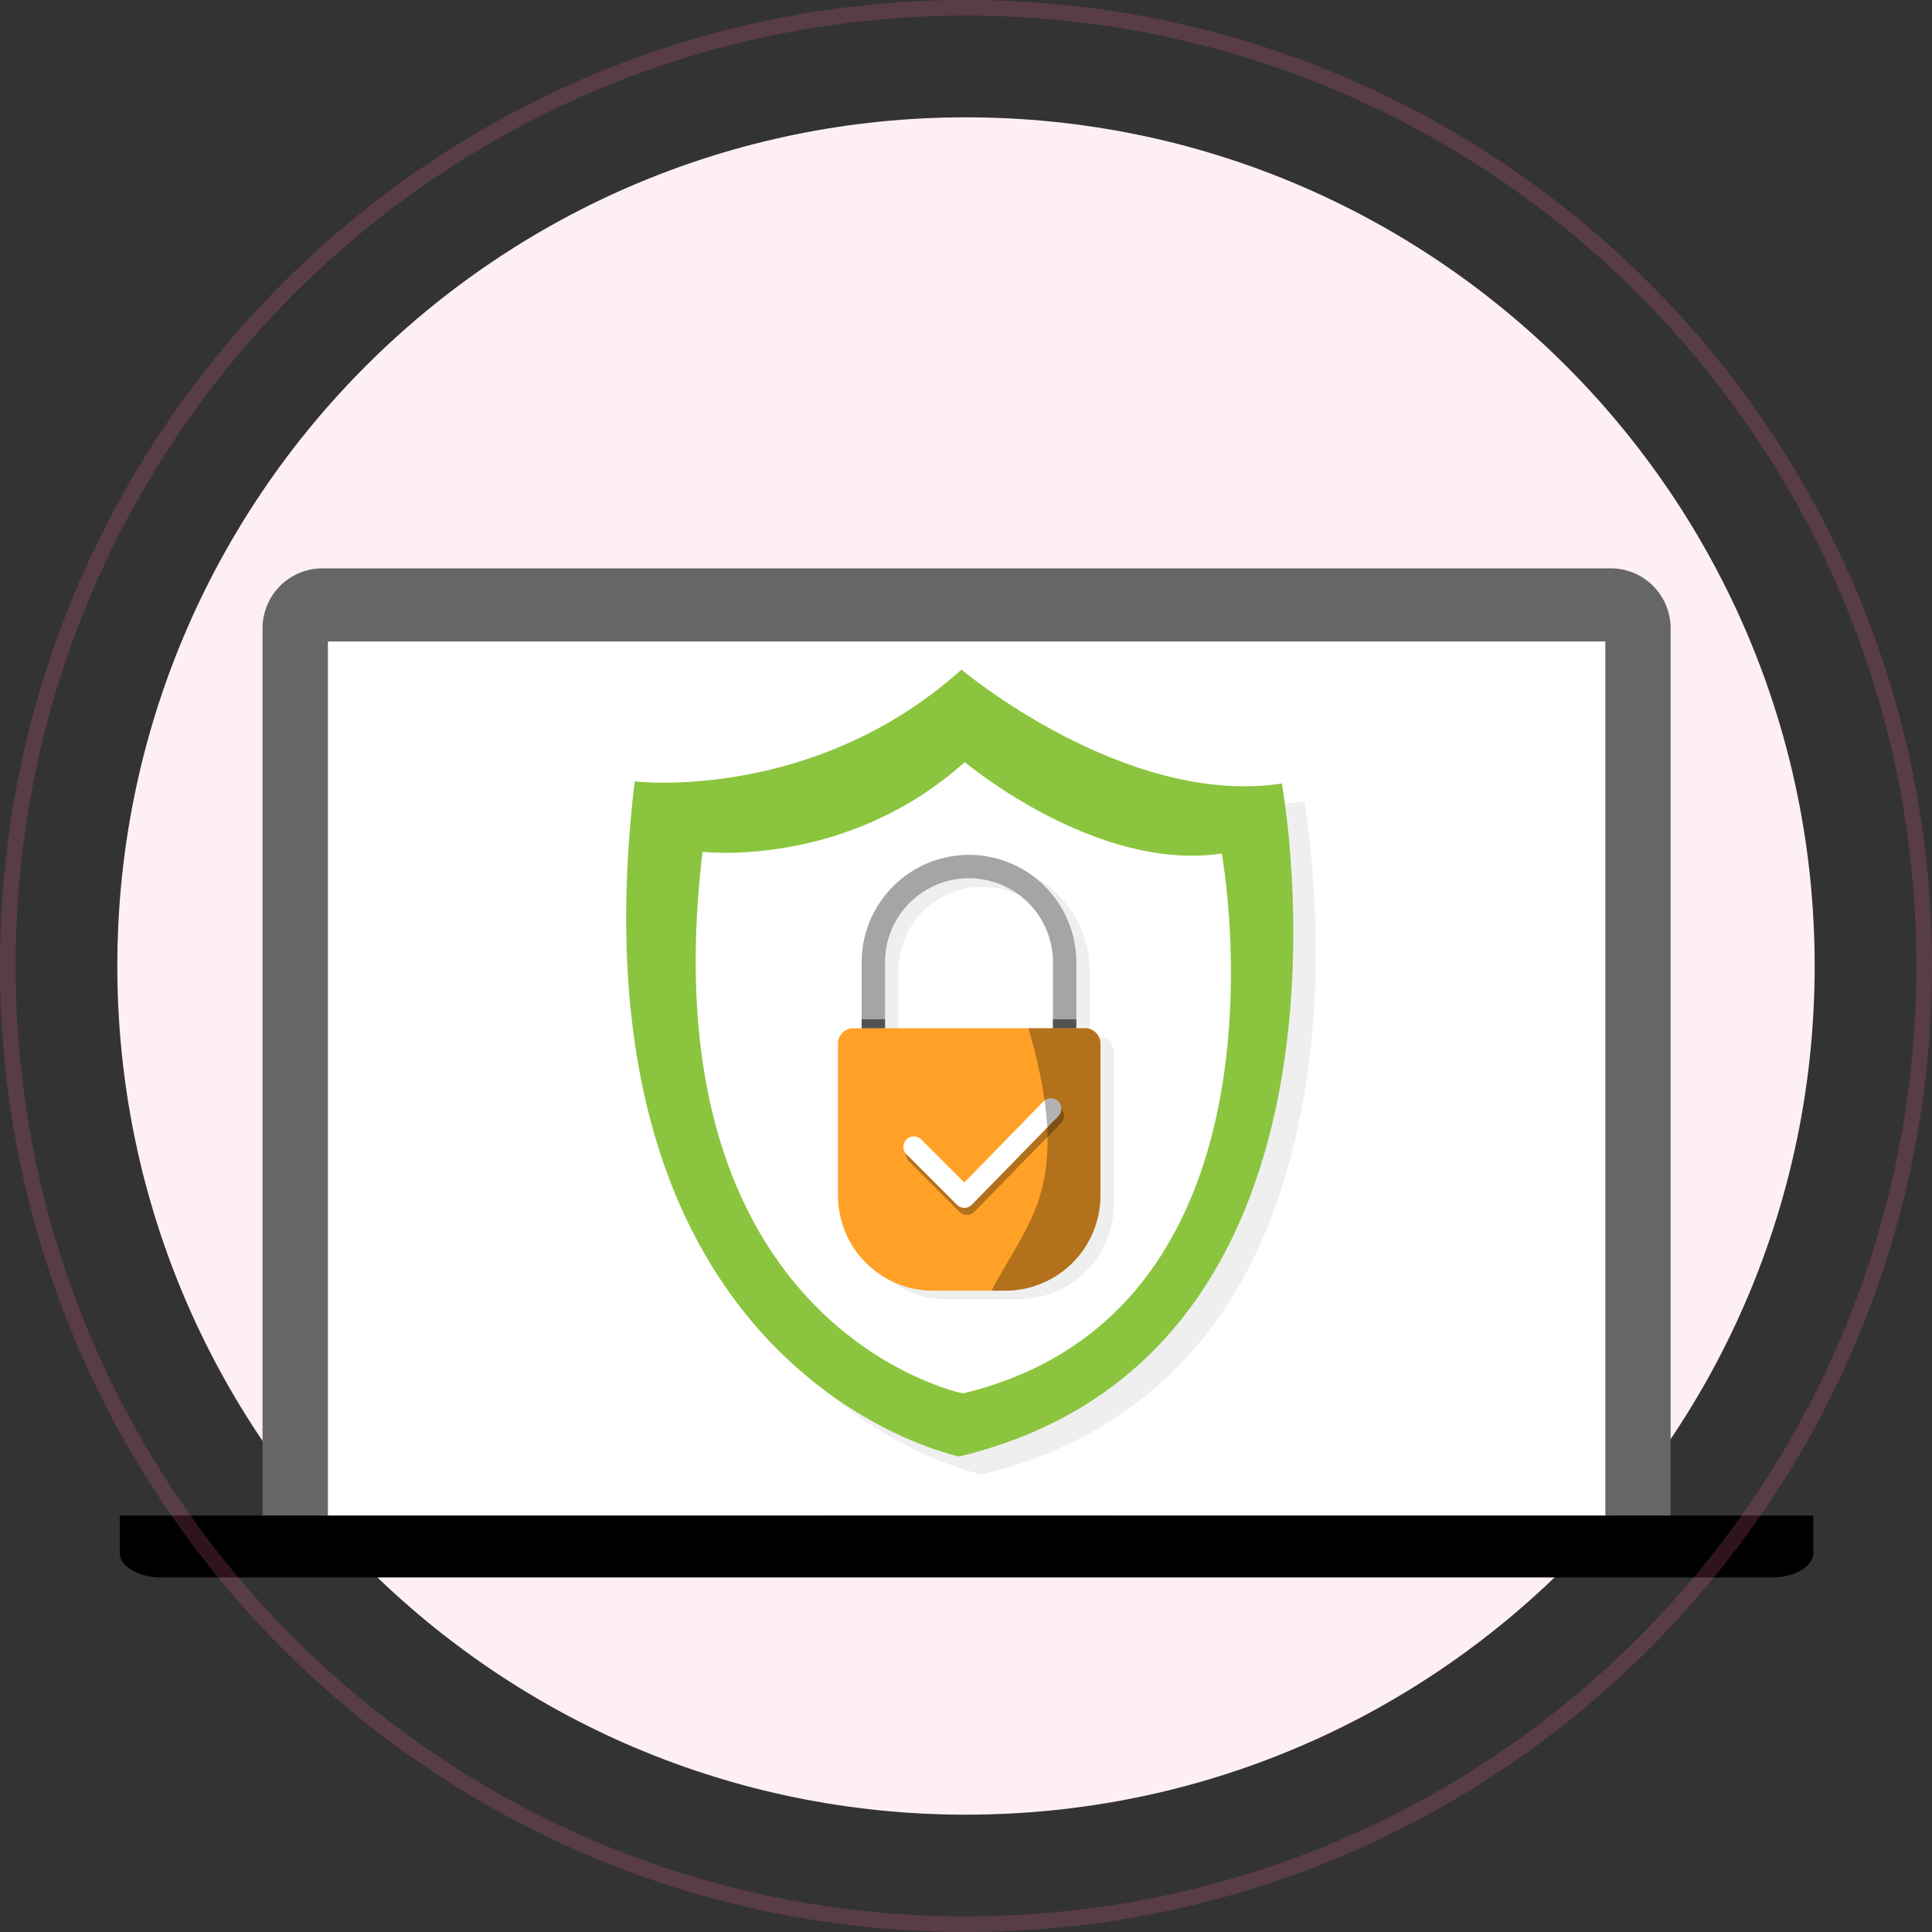
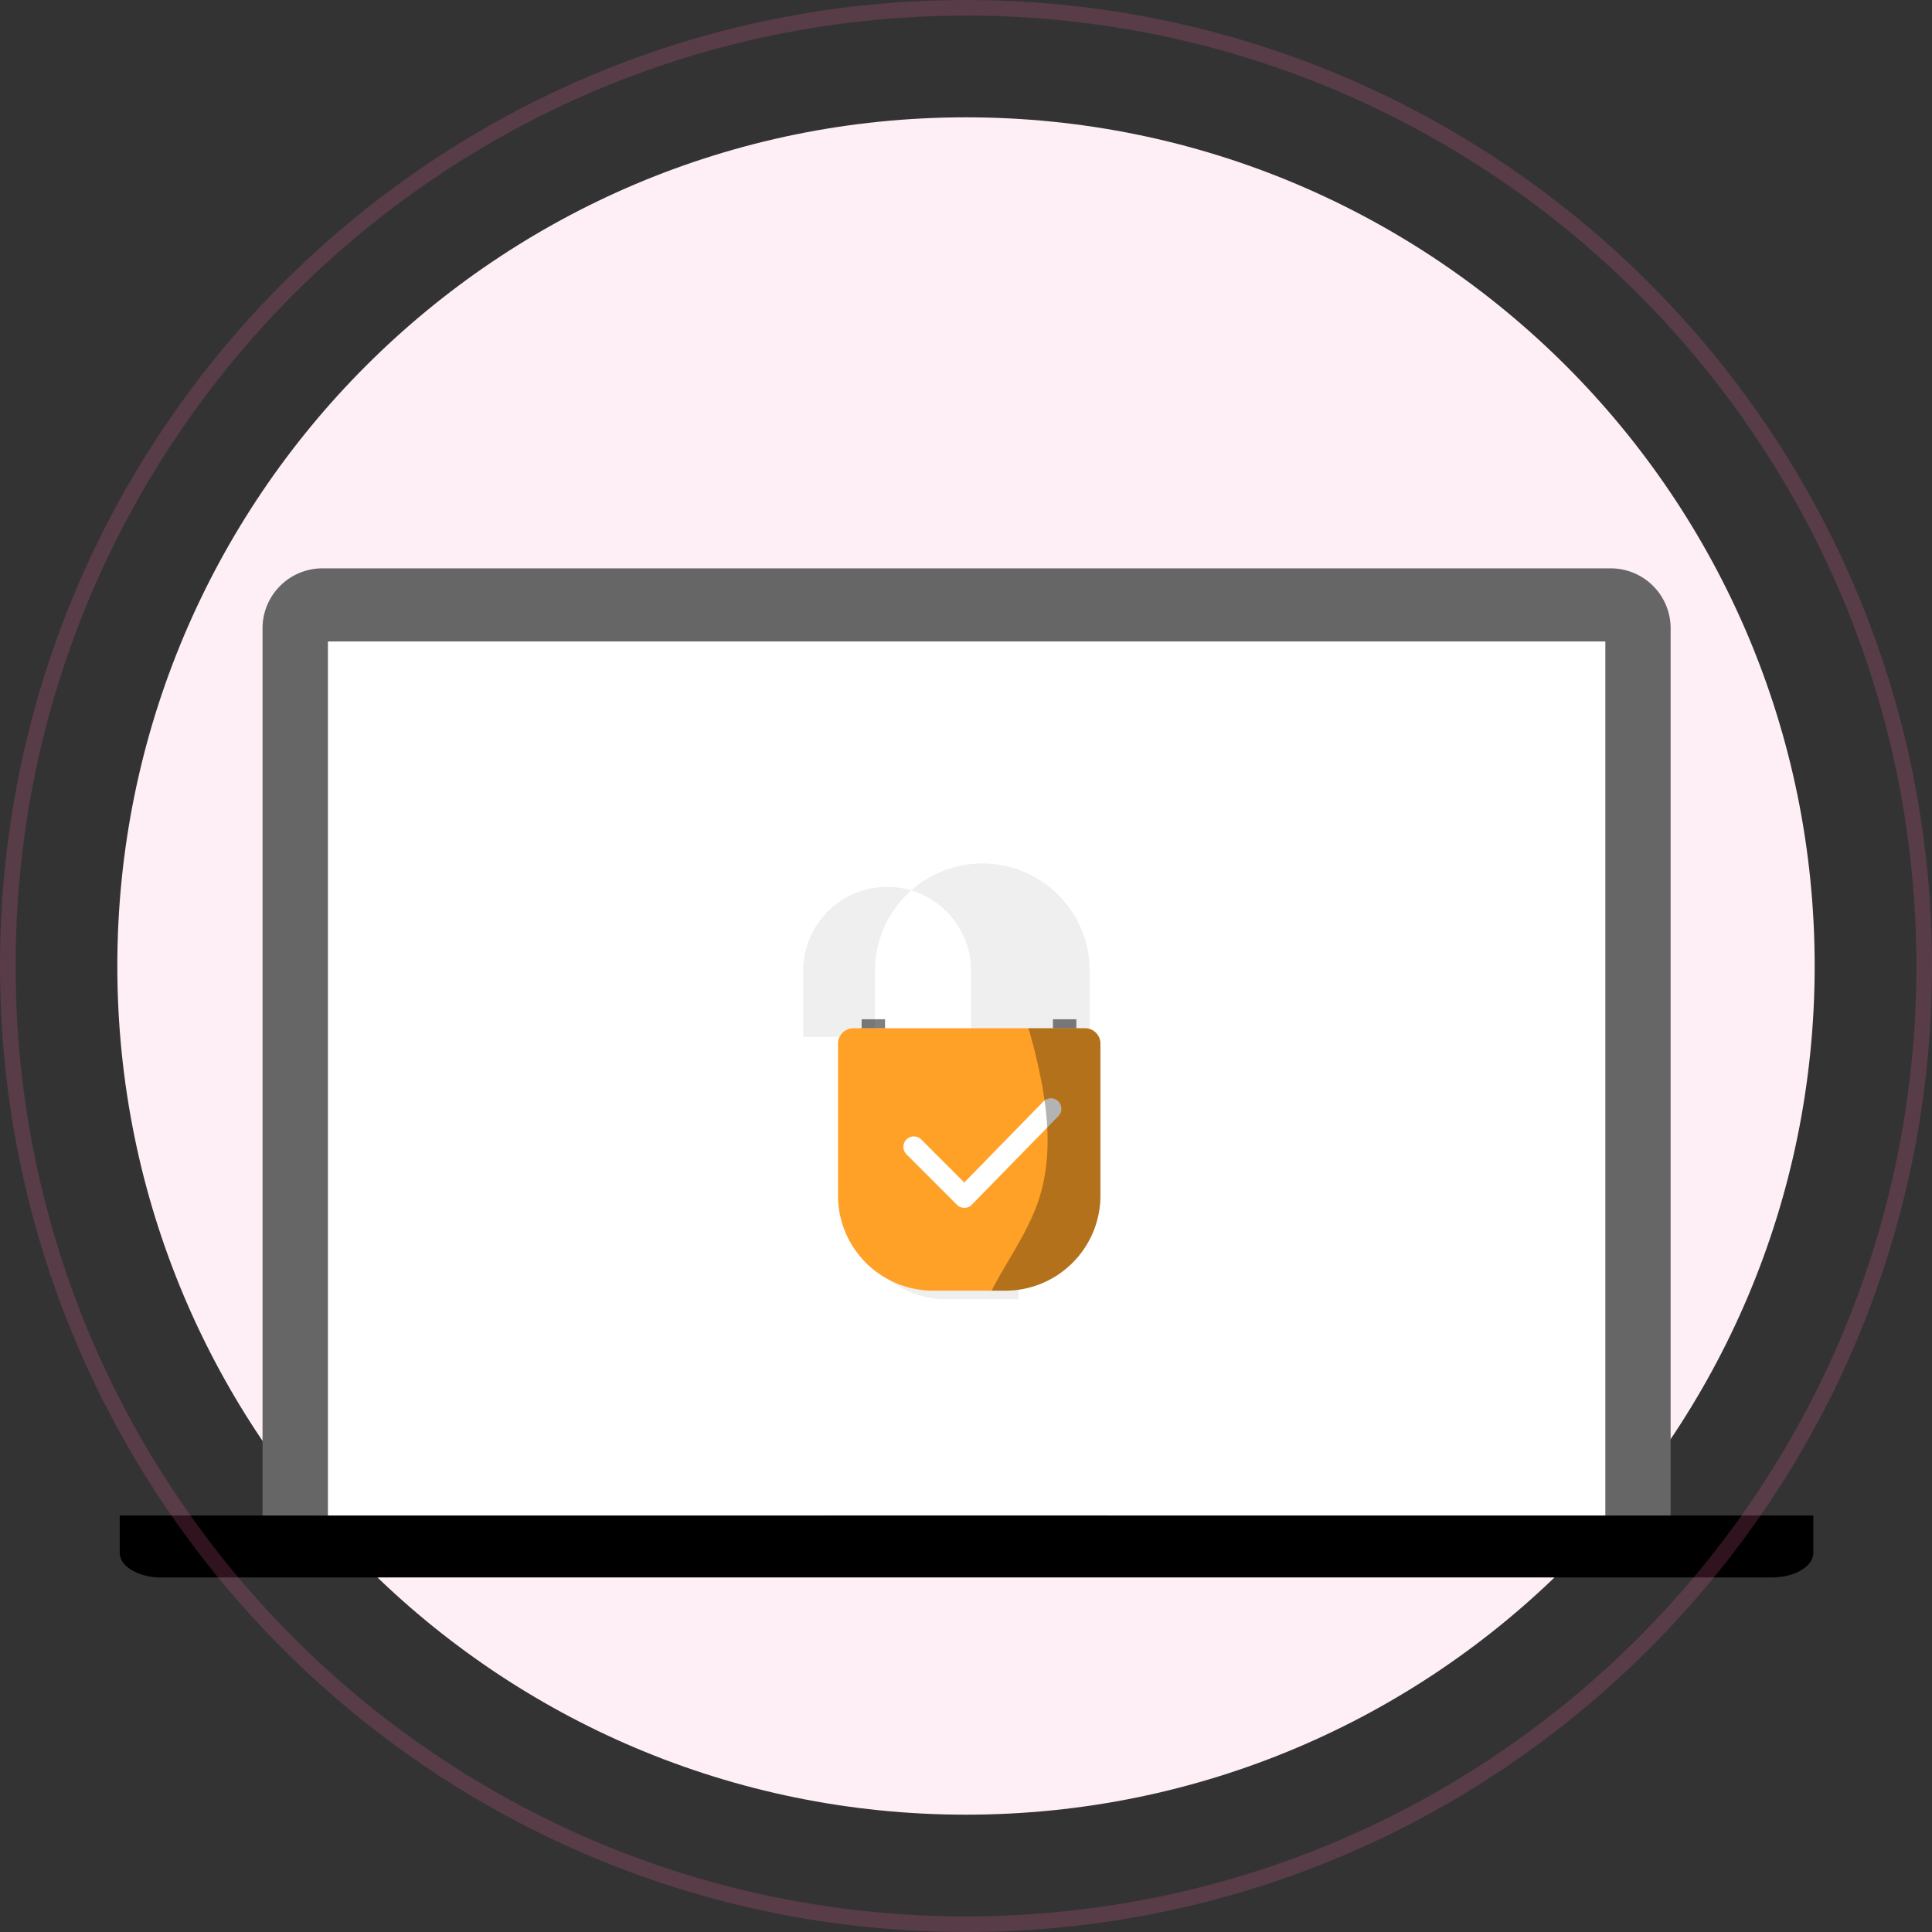
<svg xmlns="http://www.w3.org/2000/svg" width="600" height="600" viewBox="0 0 600 600">
  <rect x="0" y="0" width="600" height="600" fill="#333333" stroke="none" />
  <defs>
    <clipPath id="clip-path">
      <rect id="Rectangle_7144" data-name="Rectangle 7144" width="87.994" height="11.759" fill="none" />
    </clipPath>
    <clipPath id="clip-path-2">
      <rect id="Rectangle_7146" data-name="Rectangle 7146" width="7.27" height="2.768" fill="none" />
    </clipPath>
    <clipPath id="clip-path-3">
      <rect id="Rectangle_7148" data-name="Rectangle 7148" width="7.272" height="2.768" fill="none" />
    </clipPath>
    <clipPath id="clip-path-4">
      <rect id="Rectangle_7149" data-name="Rectangle 7149" width="49.068" height="34.024" fill="none" />
    </clipPath>
    <clipPath id="clip-path-5">
      <rect id="Rectangle_7150" data-name="Rectangle 7150" width="33.806" height="81.504" fill="none" />
    </clipPath>
  </defs>
  <g id="Group_16583" data-name="Group 16583" transform="translate(-4706 -2148)">
    <path id="Path_45009" data-name="Path 45009" d="M263.563,0C409.124,0,527.126,118,527.126,263.563s-118,263.563-263.563,263.563S0,409.124,0,263.563,118,0,263.563,0Z" transform="translate(4742.437 2184.437)" fill="#fdeff5" />
    <g id="Group_16582" data-name="Group 16582" transform="translate(4743.184 2324.506)">
      <g id="Group_15865" data-name="Group 15865" transform="translate(0)">
        <g id="Group_10825" data-name="Group 10825">
          <g id="Group_15864" data-name="Group 15864">
            <path id="Path_32341" data-name="Path 32341" d="M457.63,18.6V294.213H20.333V18.6A18.616,18.616,0,0,1,38.954,0H439.009a19.305,19.305,0,0,1,2.929.231A18.615,18.615,0,0,1,457.63,18.6" transform="translate(24.015)" fill="#666" />
            <rect id="Rectangle_7143" data-name="Rectangle 7143" width="396.714" height="271.511" transform="translate(64.653 22.706)" fill="#fff" />
            <path id="Path_32342" data-name="Path 32342" d="M525.961,134.854V146.43c0,4.229-5.717,7.656-12.8,7.656H12.853a17.923,17.923,0,0,1-8.838-2.1C1.534,150.589,0,148.628,0,146.43V134.854Z" transform="translate(-0.001 159.289)" />
            <g id="Group_10811" data-name="Group 10811" transform="translate(218.999 294.1)" opacity="0.3" style="mix-blend-mode: soft-light;isolation: isolate">
              <g id="Group_10810" data-name="Group 10810">
                <g id="Group_10809" data-name="Group 10809" clip-path="url(#clip-path)">
                  <path id="Path_32343" data-name="Path 32343" d="M180.947,146.593H107.853a7.449,7.449,0,0,1-7.449-7.451v-4.308H188.4v4.308a7.45,7.45,0,0,1-7.451,7.451" transform="translate(-100.404 -134.835)" />
                </g>
              </g>
            </g>
-             <path id="Path_32344" data-name="Path 32344" d="M278.922,52.359c-48.741,7.344-99.487-35.388-99.487-35.388-46.069,41.4-101.489,34.72-101.489,34.72C55.914,236.641,178.768,261.346,178.768,261.346,311.64,229.3,278.922,52.359,278.922,52.359" transform="translate(88.943 20.046)" fill="#efefef" />
-             <path id="Path_32345" data-name="Path 32345" d="M74.754,49.136s55.418,6.677,101.489-34.72c0,0,50.746,42.732,99.487,35.388,0,0,32.716,176.939-100.154,208.987,0,0-122.856-24.7-100.821-209.654" transform="translate(85.172 17.028)" fill="#8bc53f" />
            <path id="Path_32346" data-name="Path 32346" d="M84.128,55.439s44.464,5.357,81.428-27.856c0,0,40.714,34.284,79.821,28.393,0,0,26.249,141.963-80.357,167.677,0,0-98.57-19.823-80.892-168.214" transform="translate(96.863 32.581)" fill="#fff" />
-             <path id="Path_32347" data-name="Path 32347" d="M180.884,95.868h-2.694V75.354a33.336,33.336,0,0,0-66.673,0V95.868h-2.554a4.787,4.787,0,0,0-4.79,4.79V147.8a29.573,29.573,0,0,0,29.566,29.568h22.368A29.573,29.573,0,0,0,185.677,147.8V100.658a4.787,4.787,0,0,0-4.792-4.79m-62.1-.017v-20.5a26.066,26.066,0,0,1,52.133,0V95.868H118.788Z" transform="translate(123.048 49.633)" fill="#efefef" />
-             <path id="Path_32348" data-name="Path 32348" d="M138.974,40.793a33.377,33.377,0,0,0-33.34,33.335V105.9a33.336,33.336,0,1,0,66.673,0V74.128a33.376,33.376,0,0,0-33.333-33.335M165.037,105.9a26.066,26.066,0,1,1-52.133,0V74.128a26.066,26.066,0,0,1,52.133,0Z" transform="translate(124.772 48.185)" fill="#a5a5a5" />
+             <path id="Path_32347" data-name="Path 32347" d="M180.884,95.868h-2.694V75.354a33.336,33.336,0,0,0-66.673,0V95.868h-2.554a4.787,4.787,0,0,0-4.79,4.79V147.8a29.573,29.573,0,0,0,29.566,29.568h22.368V100.658a4.787,4.787,0,0,0-4.792-4.79m-62.1-.017v-20.5a26.066,26.066,0,0,1,52.133,0V95.868H118.788Z" transform="translate(123.048 49.633)" fill="#efefef" />
            <path id="Path_32349" data-name="Path 32349" d="M183.772,70.272v47.144A29.575,29.575,0,0,1,154.2,146.985H131.835a29.576,29.576,0,0,1-29.568-29.568V70.272a4.79,4.79,0,0,1,4.792-4.792H178.98a4.789,4.789,0,0,1,4.792,4.792" transform="translate(120.795 77.345)" fill="#ffa126" />
            <g id="Group_10814" data-name="Group 10814" transform="translate(230.406 140.041)" opacity="0.5" style="mix-blend-mode: soft-light;isolation: isolate">
              <g id="Group_10813" data-name="Group 10813">
                <g id="Group_10812" data-name="Group 10812" clip-path="url(#clip-path-2)">
                  <rect id="Rectangle_7145" data-name="Rectangle 7145" width="7.27" height="2.768" transform="translate(0 0)" />
                </g>
              </g>
            </g>
            <g id="Group_10817" data-name="Group 10817" transform="translate(289.809 140.041)" opacity="0.5" style="mix-blend-mode: soft-light;isolation: isolate">
              <g id="Group_10816" data-name="Group 10816">
                <g id="Group_10815" data-name="Group 10815" clip-path="url(#clip-path-3)">
                  <rect id="Rectangle_7147" data-name="Rectangle 7147" width="7.27" height="2.768" transform="translate(0.002 0)" />
                </g>
              </g>
            </g>
            <g id="Group_10820" data-name="Group 10820" transform="translate(244.172 166.779)" opacity="0.3" style="mix-blend-mode: soft-light;isolation: isolate">
              <g id="Group_10819" data-name="Group 10819">
                <g id="Group_10818" data-name="Group 10818" clip-path="url(#clip-path-4)">
-                   <path id="Path_32350" data-name="Path 32350" d="M130.877,110.486a3.249,3.249,0,0,1-2.3-.951L112.9,93.85a3.248,3.248,0,0,1,4.594-4.594l13.36,13.36L155.44,77.441a3.248,3.248,0,0,1,4.648,4.539L133.2,109.507a3.24,3.24,0,0,1-2.3.979Z" transform="translate(-111.944 -76.462)" />
-                 </g>
+                   </g>
              </g>
            </g>
            <path id="Path_32351" data-name="Path 32351" d="M130.51,109.476a3.249,3.249,0,0,1-2.3-.951L112.531,92.84a3.248,3.248,0,0,1,4.594-4.594l13.36,13.36,24.589-25.175a3.248,3.248,0,0,1,4.648,4.539L132.833,108.5a3.24,3.24,0,0,1-2.3.979Z" transform="translate(131.794 89.124)" fill="#fff" />
            <g id="Group_10823" data-name="Group 10823" transform="translate(270.761 142.825)" opacity="0.3" style="mix-blend-mode: soft-light;isolation: isolate">
              <g id="Group_10822" data-name="Group 10822">
                <g id="Group_10821" data-name="Group 10821" clip-path="url(#clip-path-5)">
                  <path id="Path_32352" data-name="Path 32352" d="M157.941,70.272v47.144a29.575,29.575,0,0,1-29.568,29.568h-4.238c4.864-9.438,11.318-18.132,14.64-28.22,5.128-15.578,2.24-32.528-1.71-48.01-.434-1.734-1.034-3.516-1.468-5.274h17.552a4.789,4.789,0,0,1,4.792,4.792" transform="translate(-124.135 -65.481)" />
                </g>
              </g>
            </g>
          </g>
        </g>
      </g>
    </g>
    <path id="Path_45008" data-name="Path 45008" d="M300,4.858a297.348,297.348,0,0,0-59.486,6A293.5,293.5,0,0,0,134.987,55.261,296.017,296.017,0,0,0,28.05,185.119a293.618,293.618,0,0,0-17.2,55.394,298.069,298.069,0,0,0,0,118.973A293.5,293.5,0,0,0,55.261,465.013,296.016,296.016,0,0,0,185.119,571.95a293.617,293.617,0,0,0,55.394,17.2,298.068,298.068,0,0,0,118.973,0,293.5,293.5,0,0,0,105.527-44.406A296.016,296.016,0,0,0,571.95,414.881a293.617,293.617,0,0,0,17.2-55.395,298.068,298.068,0,0,0,0-118.973,293.5,293.5,0,0,0-44.406-105.527A296.017,296.017,0,0,0,414.881,28.05a293.618,293.618,0,0,0-55.395-17.2,297.348,297.348,0,0,0-59.486-6M300,0C465.685,0,600,134.315,600,300S465.685,600,300,600,0,465.685,0,300,134.315,0,300,0Z" transform="translate(4706 2148)" fill="#ed609c" opacity="0.2" />
  </g>
</svg>